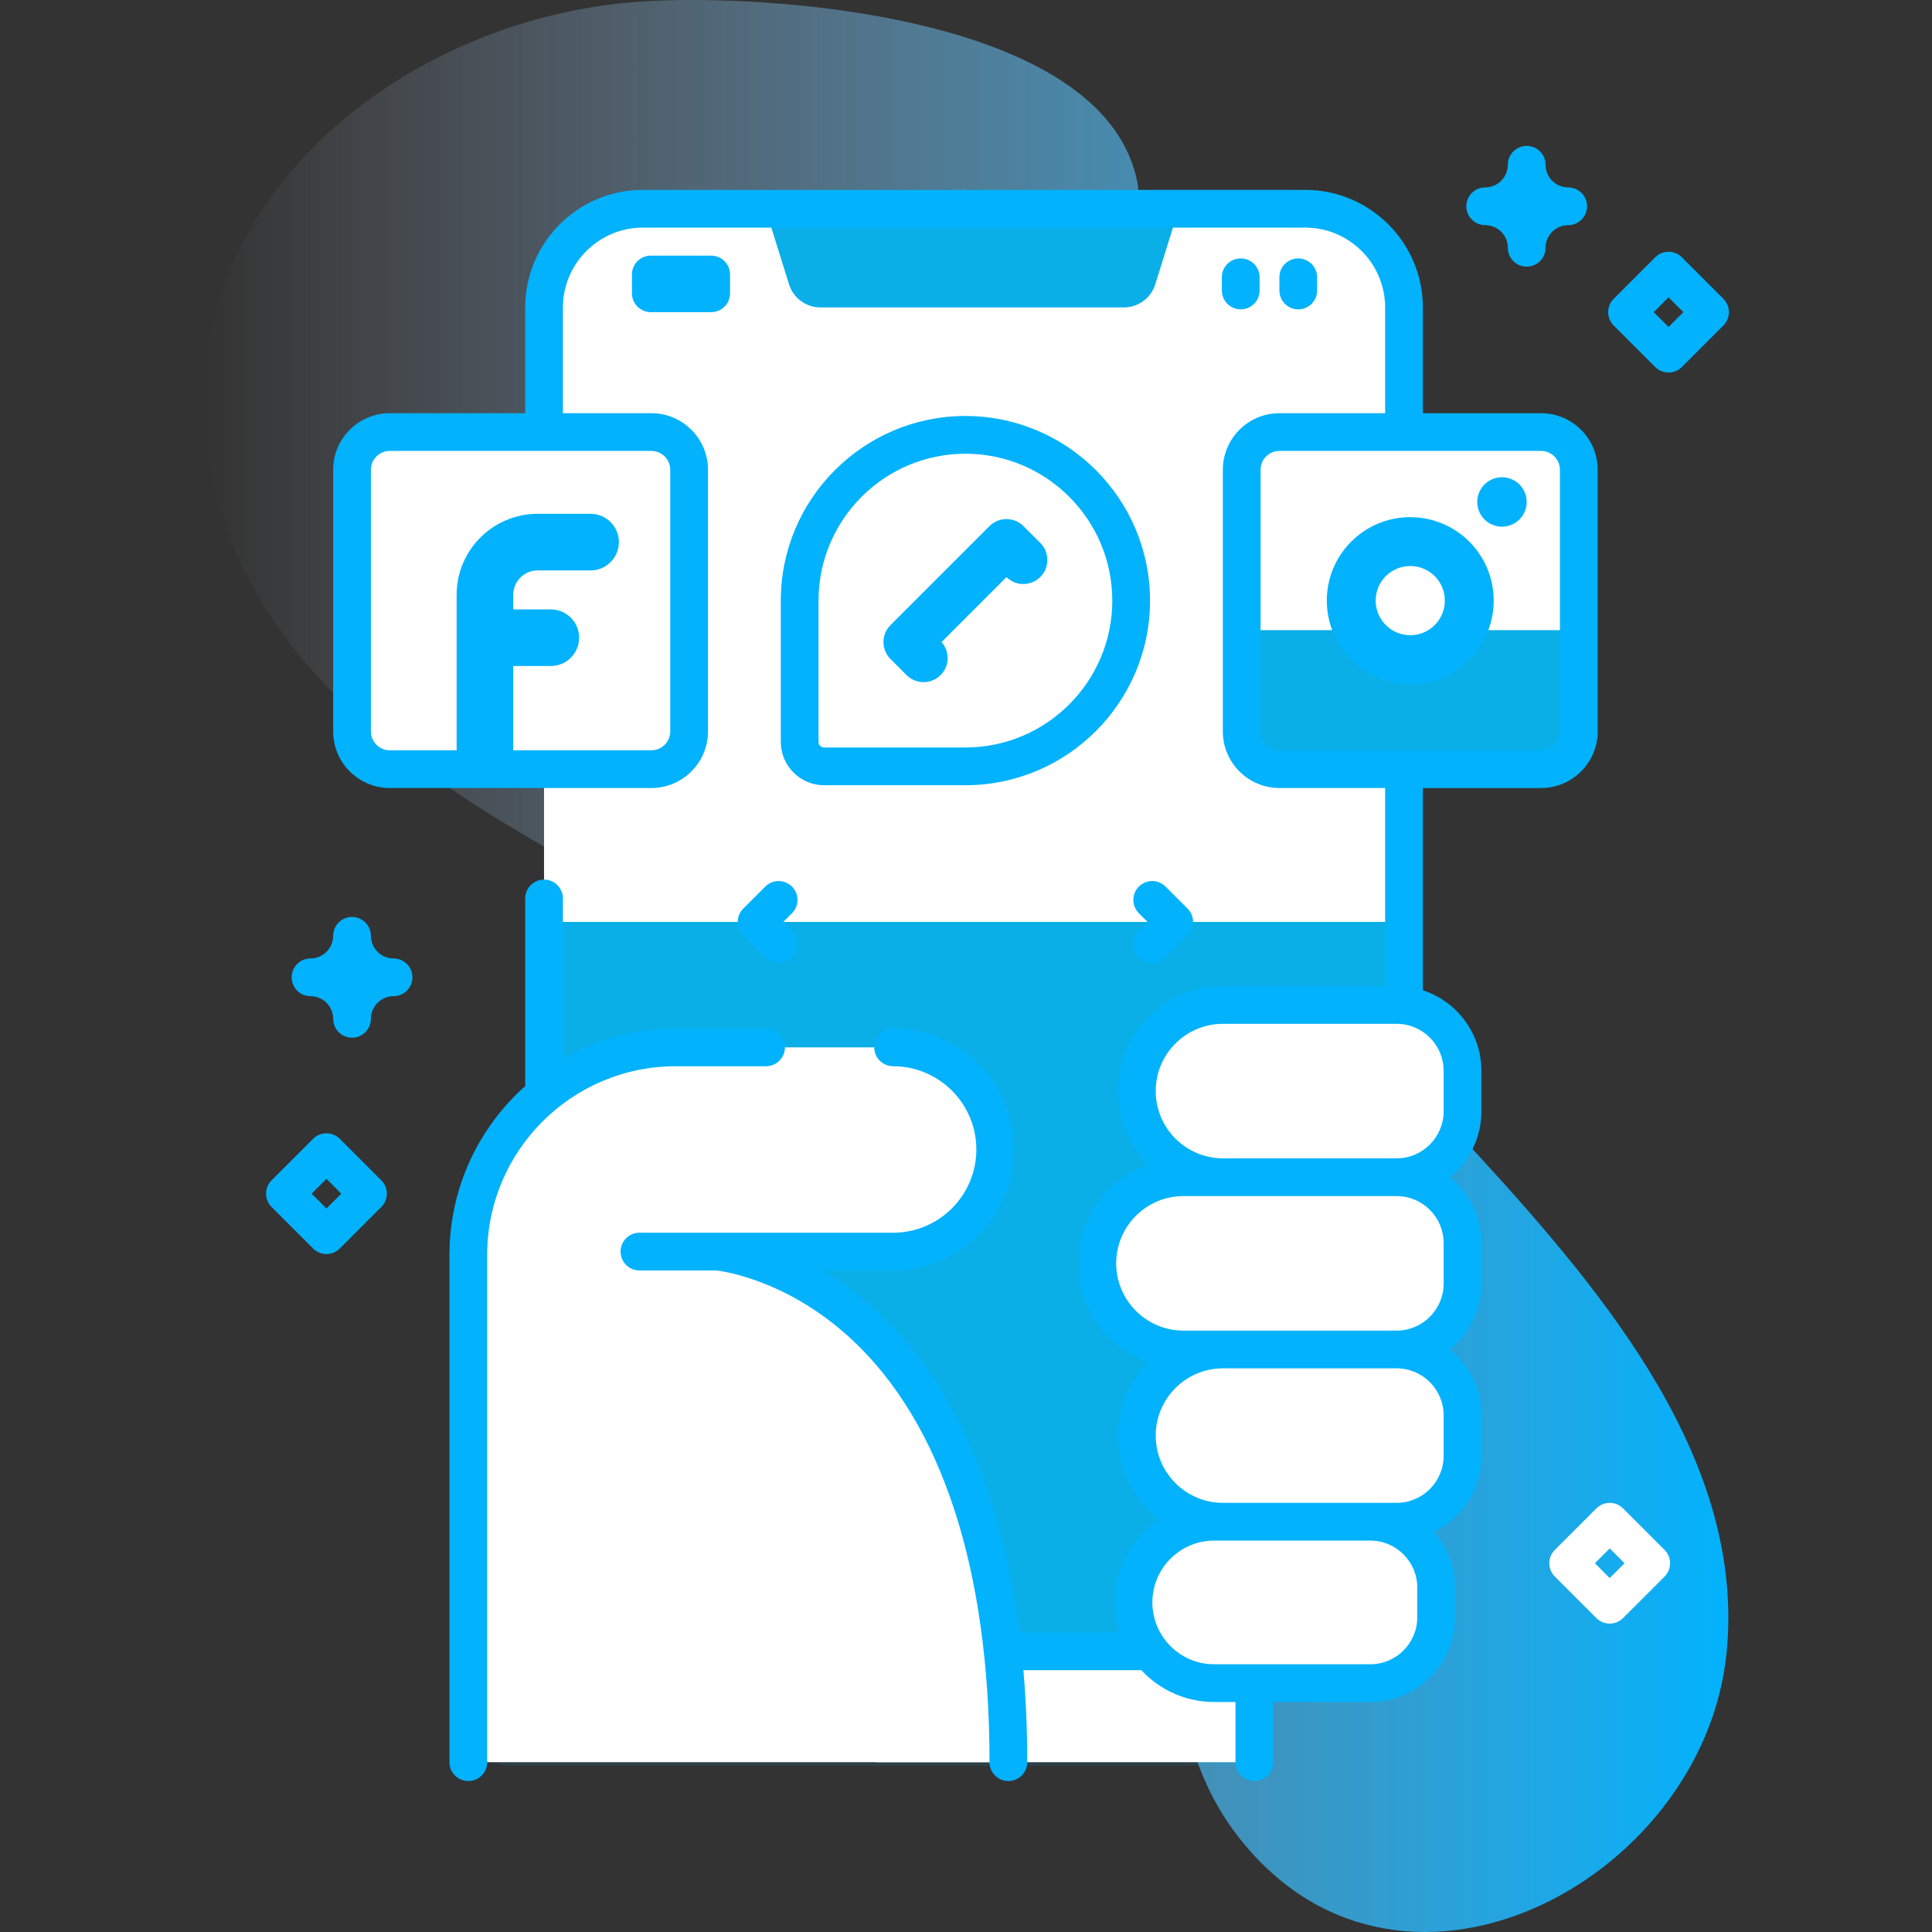
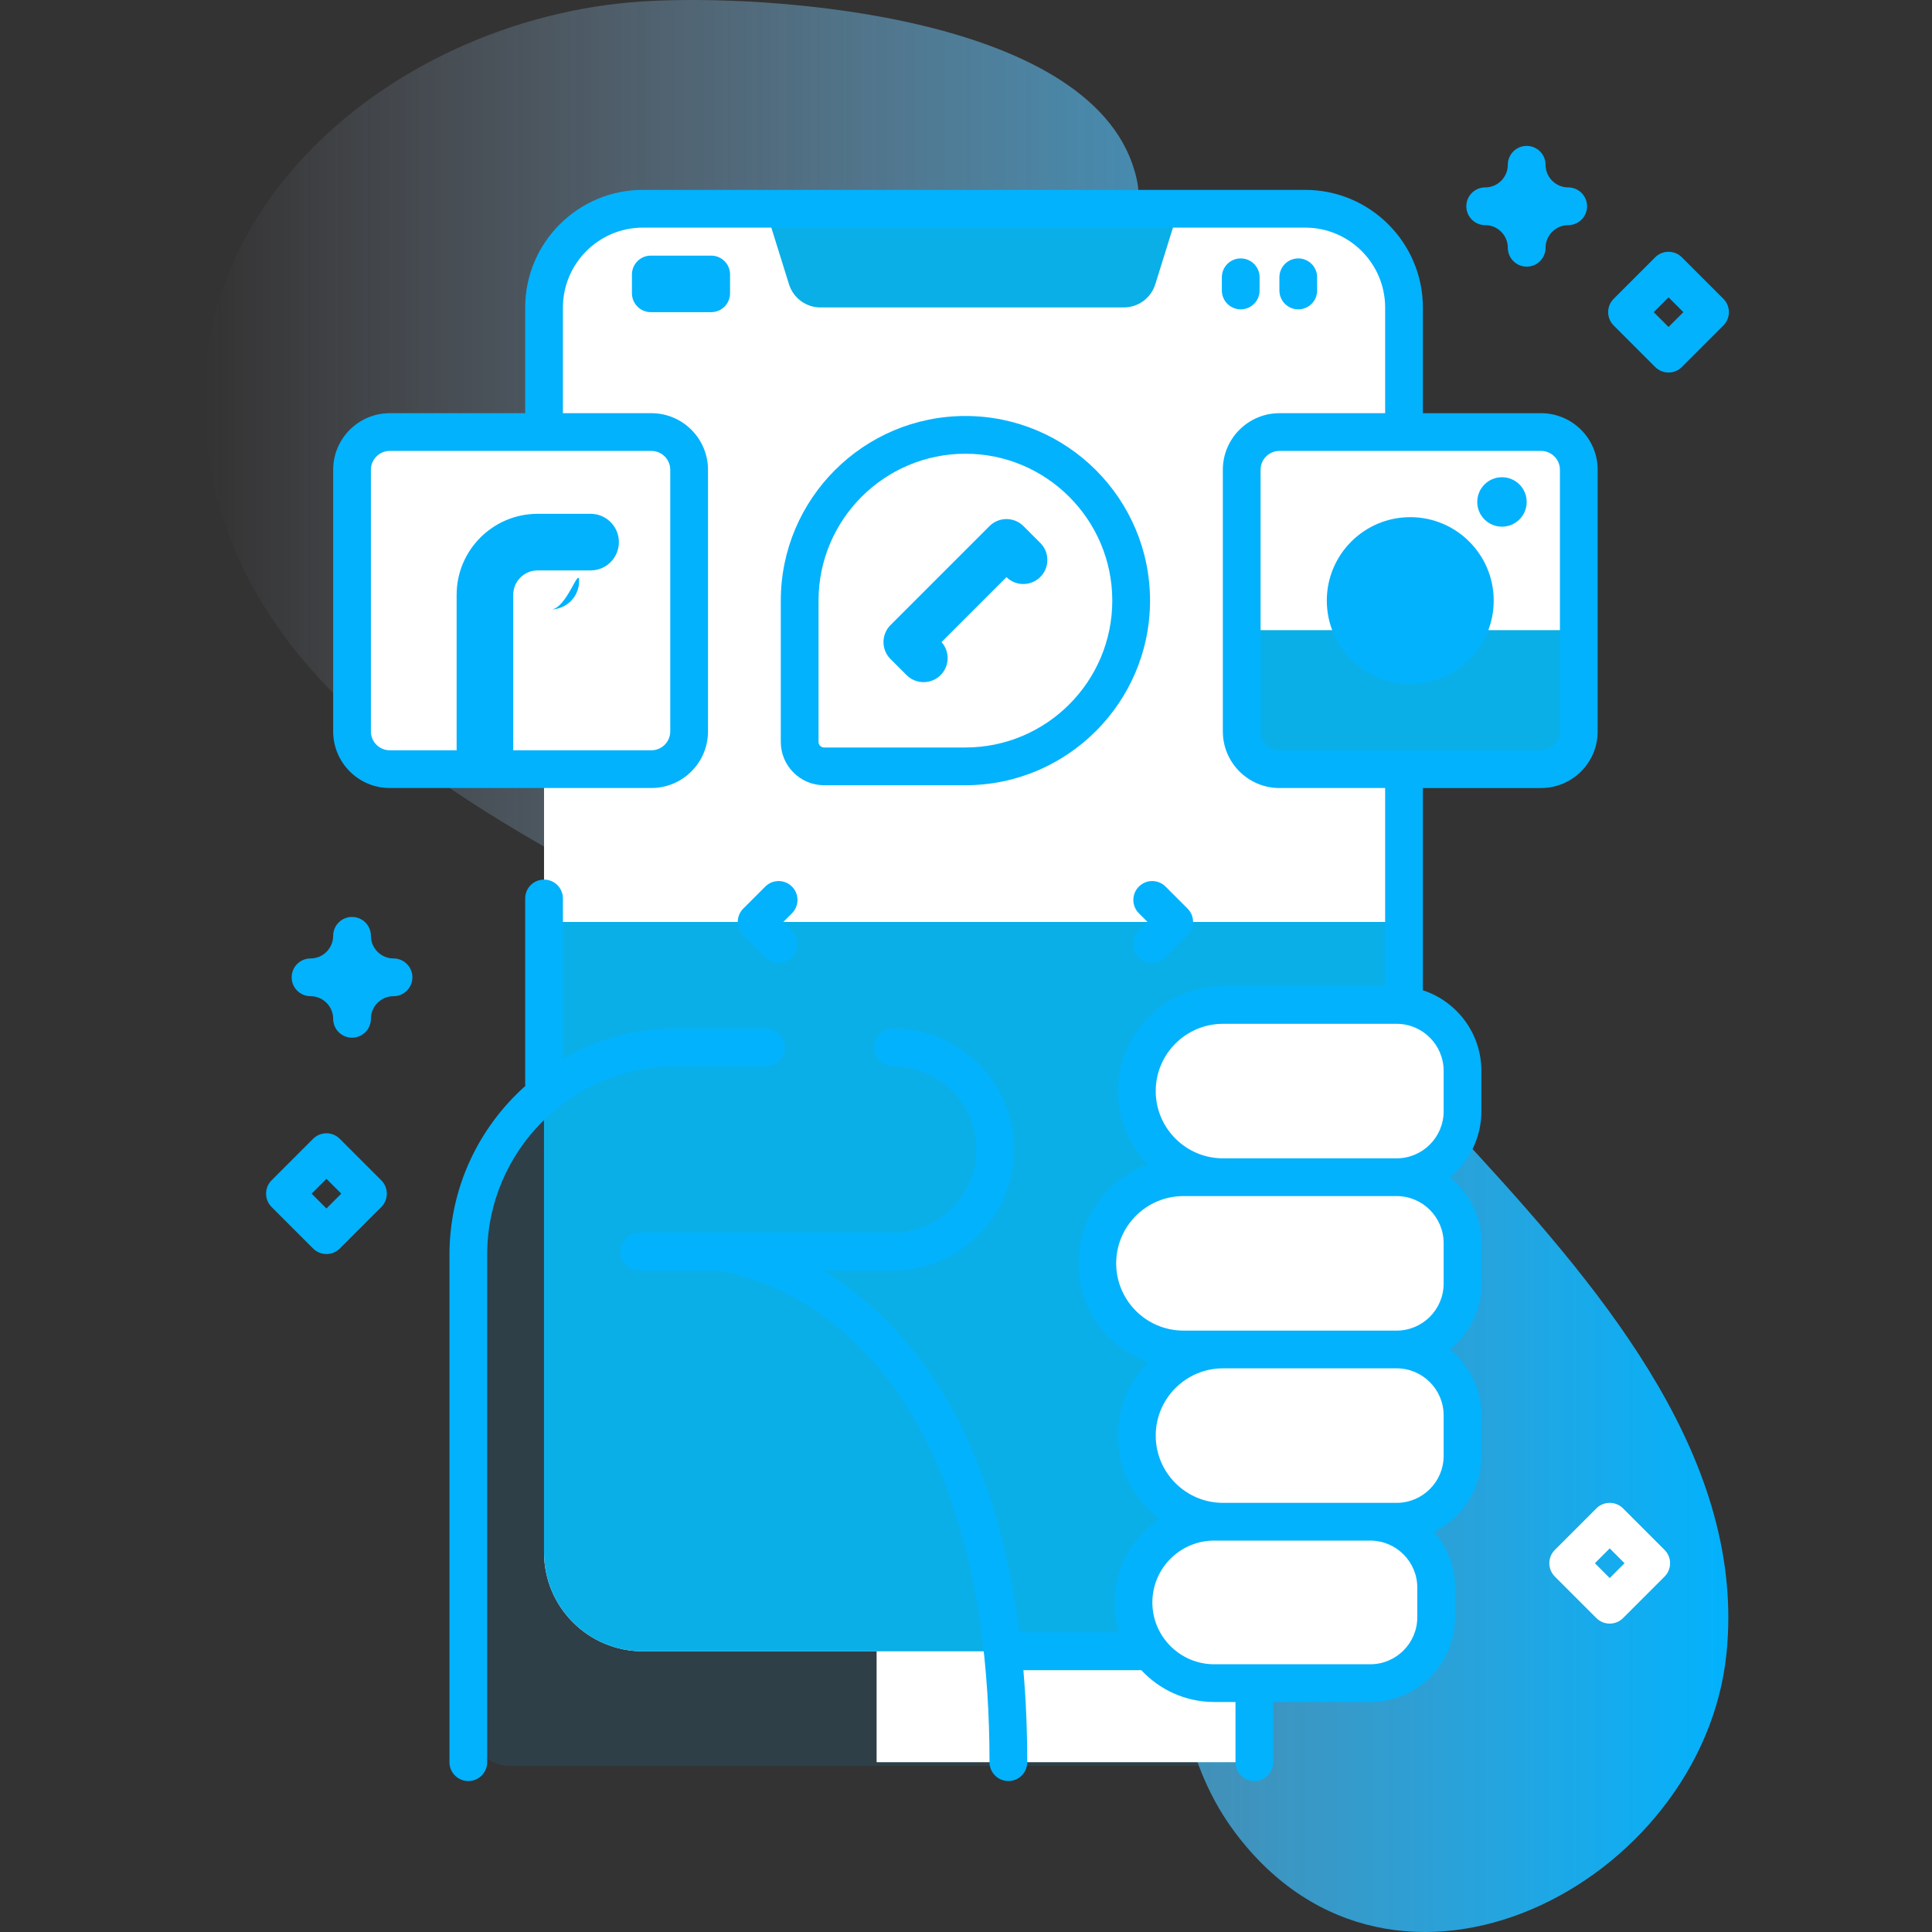
<svg xmlns="http://www.w3.org/2000/svg" version="1.1" id="Capa_1" x="0px" y="0px" width="512px" height="512px" viewBox="0 0 512 512" enable-background="new 0 0 512 512" xml:space="preserve">
  <rect x="0" y="0" width="512" height="512" fill="#333333" stroke="none" />
  <linearGradient id="SVGID_1_" gradientUnits="userSpaceOnUse" x1="-414.025" y1="-21" x2="-9.976" y2="-21" gradientTransform="matrix(1 0 0 -1 468 235)">
    <stop offset="0" style="stop-color:#D2DEFF;stop-opacity:0" />
    <stop offset="1" style="stop-color:#02B2FD" />
  </linearGradient>
  <path fill="url(#SVGID_1_)" d="M170.09,0.39C102.03,4.825,35.872,61.517,58.499,135.463c18.265,59.691,84.702,87.73,134.671,115.676  c47.928,26.804,98.6,60.229,112.037,117.192c9.247,39.199-2.084,84.916,22.012,117.187c42.331,56.694,124.077,13.636,130.314-47.258  c5.176-50.542-31.51-94.701-65.828-132.164c-33.268-36.318-70.462-71.375-99.992-110.844c-27.345-36.55-41.639-81.985-5.379-118.188  c8.145-8.132,17.848-16.505,14.872-29.734C291.436,3.936,203.389-1.779,170.09,0.39z" />
  <path opacity="0.1" fill="#02B2FD" enable-background="new    " d="M409.398,115.5h-36.323V82.51c0-14.464-11.728-26.19-26.19-26.19  h-175.52c-14.46,0-26.19,11.72-26.19,26.19v32.99h-40.883c-5.523,0-10,4.477-10,10v69.333c0,5.523,4.477,10,10,10h40.883v86.237  c-12.251,10.082-20.065,25.361-20.065,42.465V458c0,5.523,4.477,10,10,10h188.302c5.521,0,10-4.477,10-10v-10.951h30.724  c9.645,0,17.46-7.815,17.46-17.459v-7.855c0-6.371-3.424-11.931-8.521-14.979V204.833h36.323c5.521,0,10-4.477,10-10V125.5  C419.398,119.977,414.921,115.5,409.398,115.5L409.398,115.5z" />
  <path fill="#FFFFFF" d="M232.312,416.95h100.101V467H232.312V416.95z" />
  <path fill="#FFFFFF" d="M372.075,81.51v329.91c0,14.47-11.72,26.19-26.19,26.19h-175.52c-14.46,0-26.19-11.722-26.19-26.19V81.51  c0-14.47,11.73-26.19,26.19-26.19h175.52C360.355,55.32,372.075,67.04,372.075,81.51z" />
  <path fill="#0AAFE8" d="M144.179,244.323v167.099c0,14.465,11.724,26.189,26.189,26.189h175.52  c14.466,0,26.189-11.726,26.189-26.189V244.323H144.179z" />
  <path fill="#0AAFE8" d="M306.159,75.345l6.248-20.025H202.849l6.248,20.025c1.138,3.646,4.514,6.13,8.334,6.13h80.395  C301.645,81.475,305.021,78.992,306.159,75.345z" />
  <g>
-     <path fill="#FFFFFF" d="M124.111,467V332.535c0-30.359,24.611-54.971,54.97-54.971h57.596c14.946,0,27.063,12.117,27.063,27.063   c0,14.946-12.116,27.063-27.063,27.063h-46.558c0,0,77.111,6.11,77.111,135.312" />
    <path fill="#FFFFFF" d="M370.12,311.973H324.1c-12.604,0-22.824-10.22-22.824-22.826c0-12.604,10.22-22.823,22.824-22.823h46.021   c9.643,0,17.459,7.815,17.459,17.46v10.73C387.58,304.154,379.763,311.973,370.12,311.973L370.12,311.973z" />
    <path fill="#FFFFFF" d="M370.12,357.623h-56.494c-12.606,0-22.825-10.219-22.825-22.825s10.219-22.825,22.825-22.825h56.494   c9.643,0,17.459,7.817,17.459,17.461v10.731C387.58,349.807,379.763,357.623,370.12,357.623L370.12,357.623z" />
    <path fill="#FFFFFF" d="M370.12,403.273H324.1c-12.604,0-22.824-10.219-22.824-22.825s10.22-22.825,22.824-22.825h46.021   c9.643,0,17.459,7.816,17.459,17.459v10.732C387.58,395.456,379.763,403.273,370.12,403.273L370.12,403.273z" />
    <path fill="#FFFFFF" d="M363.137,446.049h-41.359c-11.813,0-21.389-9.576-21.389-21.388c0-11.813,9.575-21.388,21.389-21.388   h41.359c9.645,0,17.459,7.815,17.459,17.459v7.855C380.596,438.232,372.779,446.049,363.137,446.049L363.137,446.049z" />
  </g>
  <path fill="#02B2FD" d="M188.471,82.723h-16c-2.762,0-5-2.239-5-5v-4.98c0-2.761,2.238-5,5-5h16c2.761,0,5,2.239,5,5v4.98  C193.471,80.484,191.232,82.723,188.471,82.723z" />
  <path fill="#02B2FD" d="M328.804,81.982c-2.761,0-5-2.239-5-5v-3.5c0-2.761,2.239-5,5-5s5,2.239,5,5v3.5  C333.804,79.744,331.566,81.982,328.804,81.982z" />
  <path fill="#02B2FD" d="M344.054,81.982c-2.761,0-5-2.239-5-5v-3.5c0-2.761,2.239-5,5-5s5,2.239,5,5v3.5  C349.054,79.744,346.816,81.982,344.054,81.982z" />
  <path fill="#FFFFFF" d="M172.626,203.833h-69.333c-5.523,0-10-4.477-10-10V124.5c0-5.523,4.477-10,10-10h69.333  c5.523,0,10,4.477,10,10v69.333C182.626,199.356,178.148,203.833,172.626,203.833z" />
  <path fill="#02B2FD" d="M121.012,203.833v-46.205c0-11.834,9.628-21.462,21.462-21.462h14.038c4.142,0,7.5,3.358,7.5,7.5  s-3.358,7.5-7.5,7.5h-14.038c-3.563,0-6.462,2.899-6.462,6.462v46.205H121.012z" />
-   <path fill="#02B2FD" d="M145.971,161.5h-16.792v15h16.792c4.142,0,7.5-3.358,7.5-7.5S150.113,161.5,145.971,161.5L145.971,161.5z" />
+   <path fill="#02B2FD" d="M145.971,161.5h-16.792h16.792c4.142,0,7.5-3.358,7.5-7.5S150.113,161.5,145.971,161.5L145.971,161.5z" />
  <path fill="#FFFFFF" d="M408.398,203.833h-69.333c-5.523,0-10-4.477-10-10V124.5c0-5.523,4.477-10,10-10h69.333  c5.521,0,10,4.477,10,10v69.333C418.398,199.356,413.921,203.833,408.398,203.833z" />
  <path fill="#02B2FD" d="M404.59,133.022c0,3.618-2.933,6.552-6.552,6.552c-3.618,0-6.552-2.933-6.552-6.552  c0-3.618,2.933-6.552,6.552-6.552S404.59,129.403,404.59,133.022z" />
  <path fill="#0AAFE8" d="M329.065,167v26.833c0,5.523,4.477,10,10,10h69.333c5.521,0,10-4.477,10-10V167H329.065z" />
  <circle fill="#02B2FD" cx="373.732" cy="159.167" r="22.114" />
-   <circle fill="#FFFFFF" cx="373.732" cy="159.167" r="9.167" />
  <path fill="#FFFFFF" d="M218.39,203.092h37.455c24.258,0,43.924-19.666,43.924-43.925s-19.666-43.925-43.926-43.925  c-24.259,0-43.925,19.666-43.925,43.925v37.455C211.92,200.195,214.817,203.092,218.39,203.092L218.39,203.092z" />
  <path fill="#02B2FD" d="M244.755,180.774c-1.631,0-3.262-0.622-4.507-1.867l-4.249-4.249c-2.489-2.489-2.489-6.525,0-9.014  l26.219-26.218c2.49-2.488,6.524-2.488,9.015,0l4.461,4.462c2.49,2.489,2.49,6.525,0,9.014c-2.473,2.474-6.476,2.49-8.969,0.045  l-17.21,17.213c2.236,2.503,2.152,6.346-0.25,8.749C248.017,180.152,246.386,180.774,244.755,180.774L244.755,180.774z" />
  <path fill="#02B2FD" d="M316.181,244.323c0,1.279-0.486,2.559-1.464,3.535l-5.834,5.834c-1.953,1.953-5.117,1.953-7.07,0.001  c-1.953-1.953-1.953-5.118-0.002-7.071l2.299-2.299l-2.299-2.299c-1.951-1.951-1.953-5.118,0.002-7.071  c1.953-1.952,5.117-1.952,7.07,0.001l5.834,5.834C315.693,241.764,316.181,243.044,316.181,244.323z" />
  <path fill="#02B2FD" d="M195.51,244.323c0,1.279,0.488,2.559,1.464,3.535l5.833,5.834c1.953,1.953,5.118,1.953,7.071,0.001  c1.953-1.953,1.953-5.118,0-7.071l-2.298-2.299l2.298-2.299c1.952-1.951,1.953-5.118,0-7.071c-1.953-1.952-5.118-1.952-7.071,0.001  l-5.833,5.834C195.998,241.764,195.51,243.044,195.51,244.323z" />
  <path fill="#02B2FD" d="M93.292,275c-2.761,0-5-2.239-5-5c0-3.309-2.691-6-6-6c-2.761,0-5-2.239-5-5s2.239-5,5-5  c3.309,0,6-2.691,6-6c0-2.761,2.239-5,5-5c2.761,0,5,2.239,5,5c0,3.309,2.691,6,6,6c2.761,0,5,2.239,5,5s-2.239,5-5,5  c-3.309,0-6,2.691-6,6C98.292,272.761,96.053,275,93.292,275z" />
  <path fill="#02B2FD" d="M404.59,70.665c-2.761,0-5-2.239-5-5c0-3.309-2.689-6-6-6c-2.761,0-5-2.239-5-5c0-2.761,2.239-5,5-5  c3.311,0,6-2.692,6-6c0-2.761,2.239-5,5-5s5,2.239,5,5c0,3.308,2.691,6,6,6c2.761,0,5,2.239,5,5c0,2.761-2.239,5-5,5  c-3.309,0-6,2.691-6,6C409.59,68.426,407.352,70.665,404.59,70.665z" />
  <path fill="#02B2FD" d="M442.179,98.723c-1.278,0-2.559-0.488-3.536-1.464l-11-11c-1.953-1.953-1.953-5.119,0-7.071l11-11  c1.953-1.952,5.118-1.952,7.071,0l11,11c1.953,1.953,1.953,5.119,0,7.071l-11,11C444.738,98.234,443.459,98.723,442.179,98.723z   M438.25,82.723l3.929,3.929l3.931-3.929l-3.931-3.929L438.25,82.723z" />
  <path fill="#FFFFFF" d="M426.59,430.273c-1.28,0-2.559-0.488-3.536-1.466l-11-11c-1.953-1.951-1.953-5.117,0-7.069l11-11  c1.953-1.952,5.118-1.952,7.071,0l11,11c1.953,1.953,1.953,5.119,0,7.069l-11,11C429.15,429.785,427.87,430.273,426.59,430.273z   M422.662,414.273l3.929,3.929l3.929-3.929l-3.929-3.931L422.662,414.273z" />
  <path fill="#02B2FD" d="M86.512,332.333c-1.28,0-2.559-0.488-3.536-1.464l-11-11c-1.953-1.953-1.953-5.119,0-7.071l11-11  c1.953-1.952,5.118-1.952,7.071,0l11,11c1.953,1.953,1.953,5.119,0,7.071l-11,11C89.071,331.846,87.792,332.333,86.512,332.333z   M82.583,316.333l3.929,3.929l3.929-3.929l-3.929-3.929L82.583,316.333z" />
  <path fill="#02B2FD" d="M345.888,50.32h-175.52c-17.198,0-31.189,13.991-31.189,31.189V109.5h-35.887c-8.271,0-15,6.729-15,15  v69.333c0,8.271,6.729,15,15,15h69.333c8.271,0,15-6.729,15-15V124.5c0-8.271-6.729-15-15-15h-23.446V81.509  c0-11.684,9.505-21.189,21.189-21.189h175.52c11.686,0,21.189,9.505,21.189,21.189V109.5h-28.012c-8.271,0-15,6.729-15,15v69.333  c0,8.271,6.729,15,15,15h28.012v52.488h-42.977c-15.343,0-27.823,12.48-27.823,27.825c0,7.567,3.041,14.437,7.962,19.459  c-10.737,3.858-18.438,14.142-18.438,26.19c0,12.052,7.7,22.331,18.438,26.191c-4.921,5.021-7.962,11.89-7.962,19.459  c0,9.034,4.332,17.078,11.025,22.164c-7.171,4.722-11.915,12.84-11.915,22.05c0,2.771,0.433,5.439,1.228,7.952H270.15  c-3.912-30.75-14.227-63.517-38.096-85.404c-4.761-4.366-9.526-7.81-14.041-10.521h18.664c17.679,0,32.062-14.383,32.062-32.063  c0-17.679-14.381-32.063-32.062-32.063c-2.761,0-5,2.24-5,5c0,2.762,2.239,5,5,5c12.165,0,22.062,9.896,22.062,22.063  s-9.896,22.063-22.062,22.063h-46.559h-20.66c-2.761,0-5,2.238-5,5s2.239,5,5,5h20.404c1.755,0.199,18.974,2.537,35.935,18.354  c23.835,22.229,36.434,60.941,36.434,111.956c0,2.761,2.239,5,5,5c2.763,0,5-2.239,5-5c0-7.663-0.293-15.891-1.023-24.387h31.254  c4.822,5.184,11.695,8.436,19.316,8.436h5.637V467c0,2.761,2.239,5,5,5s5-2.239,5-5v-15.951h25.724  c12.386,0,22.46-10.075,22.46-22.459v-7.855c0-5.653-2.104-10.82-5.563-14.772c7.426-3.668,12.547-11.317,12.547-20.146v-10.732  c0-7.044-3.263-13.339-8.354-17.459c5.092-4.121,8.354-10.415,8.354-17.46v-10.731c0-7.043-3.263-13.338-8.354-17.459  c5.092-4.121,8.354-10.414,8.354-17.459v-10.73c0-9.957-6.514-18.416-15.503-21.352v-53.597H408.4c8.271,0,15-6.729,15-15V124.5  c0-8.271-6.729-15-15-15h-31.321V81.509C377.077,64.311,363.086,50.32,345.888,50.32L345.888,50.32z M177.626,124.5v69.333  c0,2.757-2.243,5-5,5h-69.333c-2.757,0-5-2.243-5-5V124.5c0-2.757,2.243-5,5-5h69.333C175.382,119.5,177.626,121.743,177.626,124.5z   M375.596,428.589c0,6.87-5.589,12.459-12.46,12.459h-41.359c-9.037,0-16.39-7.352-16.39-16.388s7.354-16.389,16.39-16.389h2.325  h39.035c6.87,0,12.46,5.59,12.46,12.461L375.596,428.589L375.596,428.589z M382.58,375.082v10.732  c0,6.869-5.589,12.459-12.46,12.459h-6.984h-39.035c-9.829,0-17.823-7.996-17.823-17.825s7.997-17.825,17.823-17.825h46.021  C376.991,362.623,382.58,368.212,382.58,375.082L382.58,375.082z M382.58,329.432v10.731c0,6.87-5.589,12.46-12.46,12.46H324.1  h-10.476c-9.829,0-17.825-7.997-17.825-17.825c0-9.829,7.996-17.825,17.825-17.825H324.1h46.021  C376.991,316.973,382.58,322.561,382.58,329.432L382.58,329.432z M382.58,283.781v10.729c0,6.87-5.589,12.462-12.46,12.462H324.1  c-9.828,0-17.823-7.998-17.823-17.826s7.997-17.824,17.823-17.824h46.021C376.991,271.322,382.58,276.911,382.58,283.781  L382.58,283.781z M413.398,124.5v69.333c0,2.757-2.243,5-5,5h-69.333c-2.759,0-5-2.243-5-5V124.5c0-2.757,2.241-5,5-5h69.333  C411.155,119.5,413.398,121.743,413.398,124.5z" />
  <path fill="#02B2FD" d="M119.111,332.535V467c0,2.761,2.239,5,5,5c2.761,0,5-2.239,5-5V332.535c0-27.555,22.417-49.971,49.97-49.971  h23.936c2.761,0,5-2.238,5-5c0-2.761-2.239-5-5-5h-23.936c-10.885,0-21.092,2.931-29.901,8.021V238.1c0-2.761-2.239-5-5-5  c-2.761,0-5,2.239-5,5v49.233c0,0.151,0.031,0.295,0.045,0.444C126.894,298.77,119.111,314.757,119.111,332.535z" />
  <path fill="#02B2FD" d="M218.39,208.092h37.455c26.977,0,48.924-21.948,48.924-48.925s-21.947-48.925-48.926-48.925  c-26.978,0-48.925,21.948-48.925,48.925v37.455C206.92,202.946,212.066,208.092,218.39,208.092L218.39,208.092z M216.92,159.166  c0-21.463,17.462-38.925,38.925-38.925s38.924,17.462,38.924,38.925s-17.461,38.925-38.926,38.925H218.39  c-0.811,0-1.47-0.66-1.47-1.47V159.166z" />
</svg>